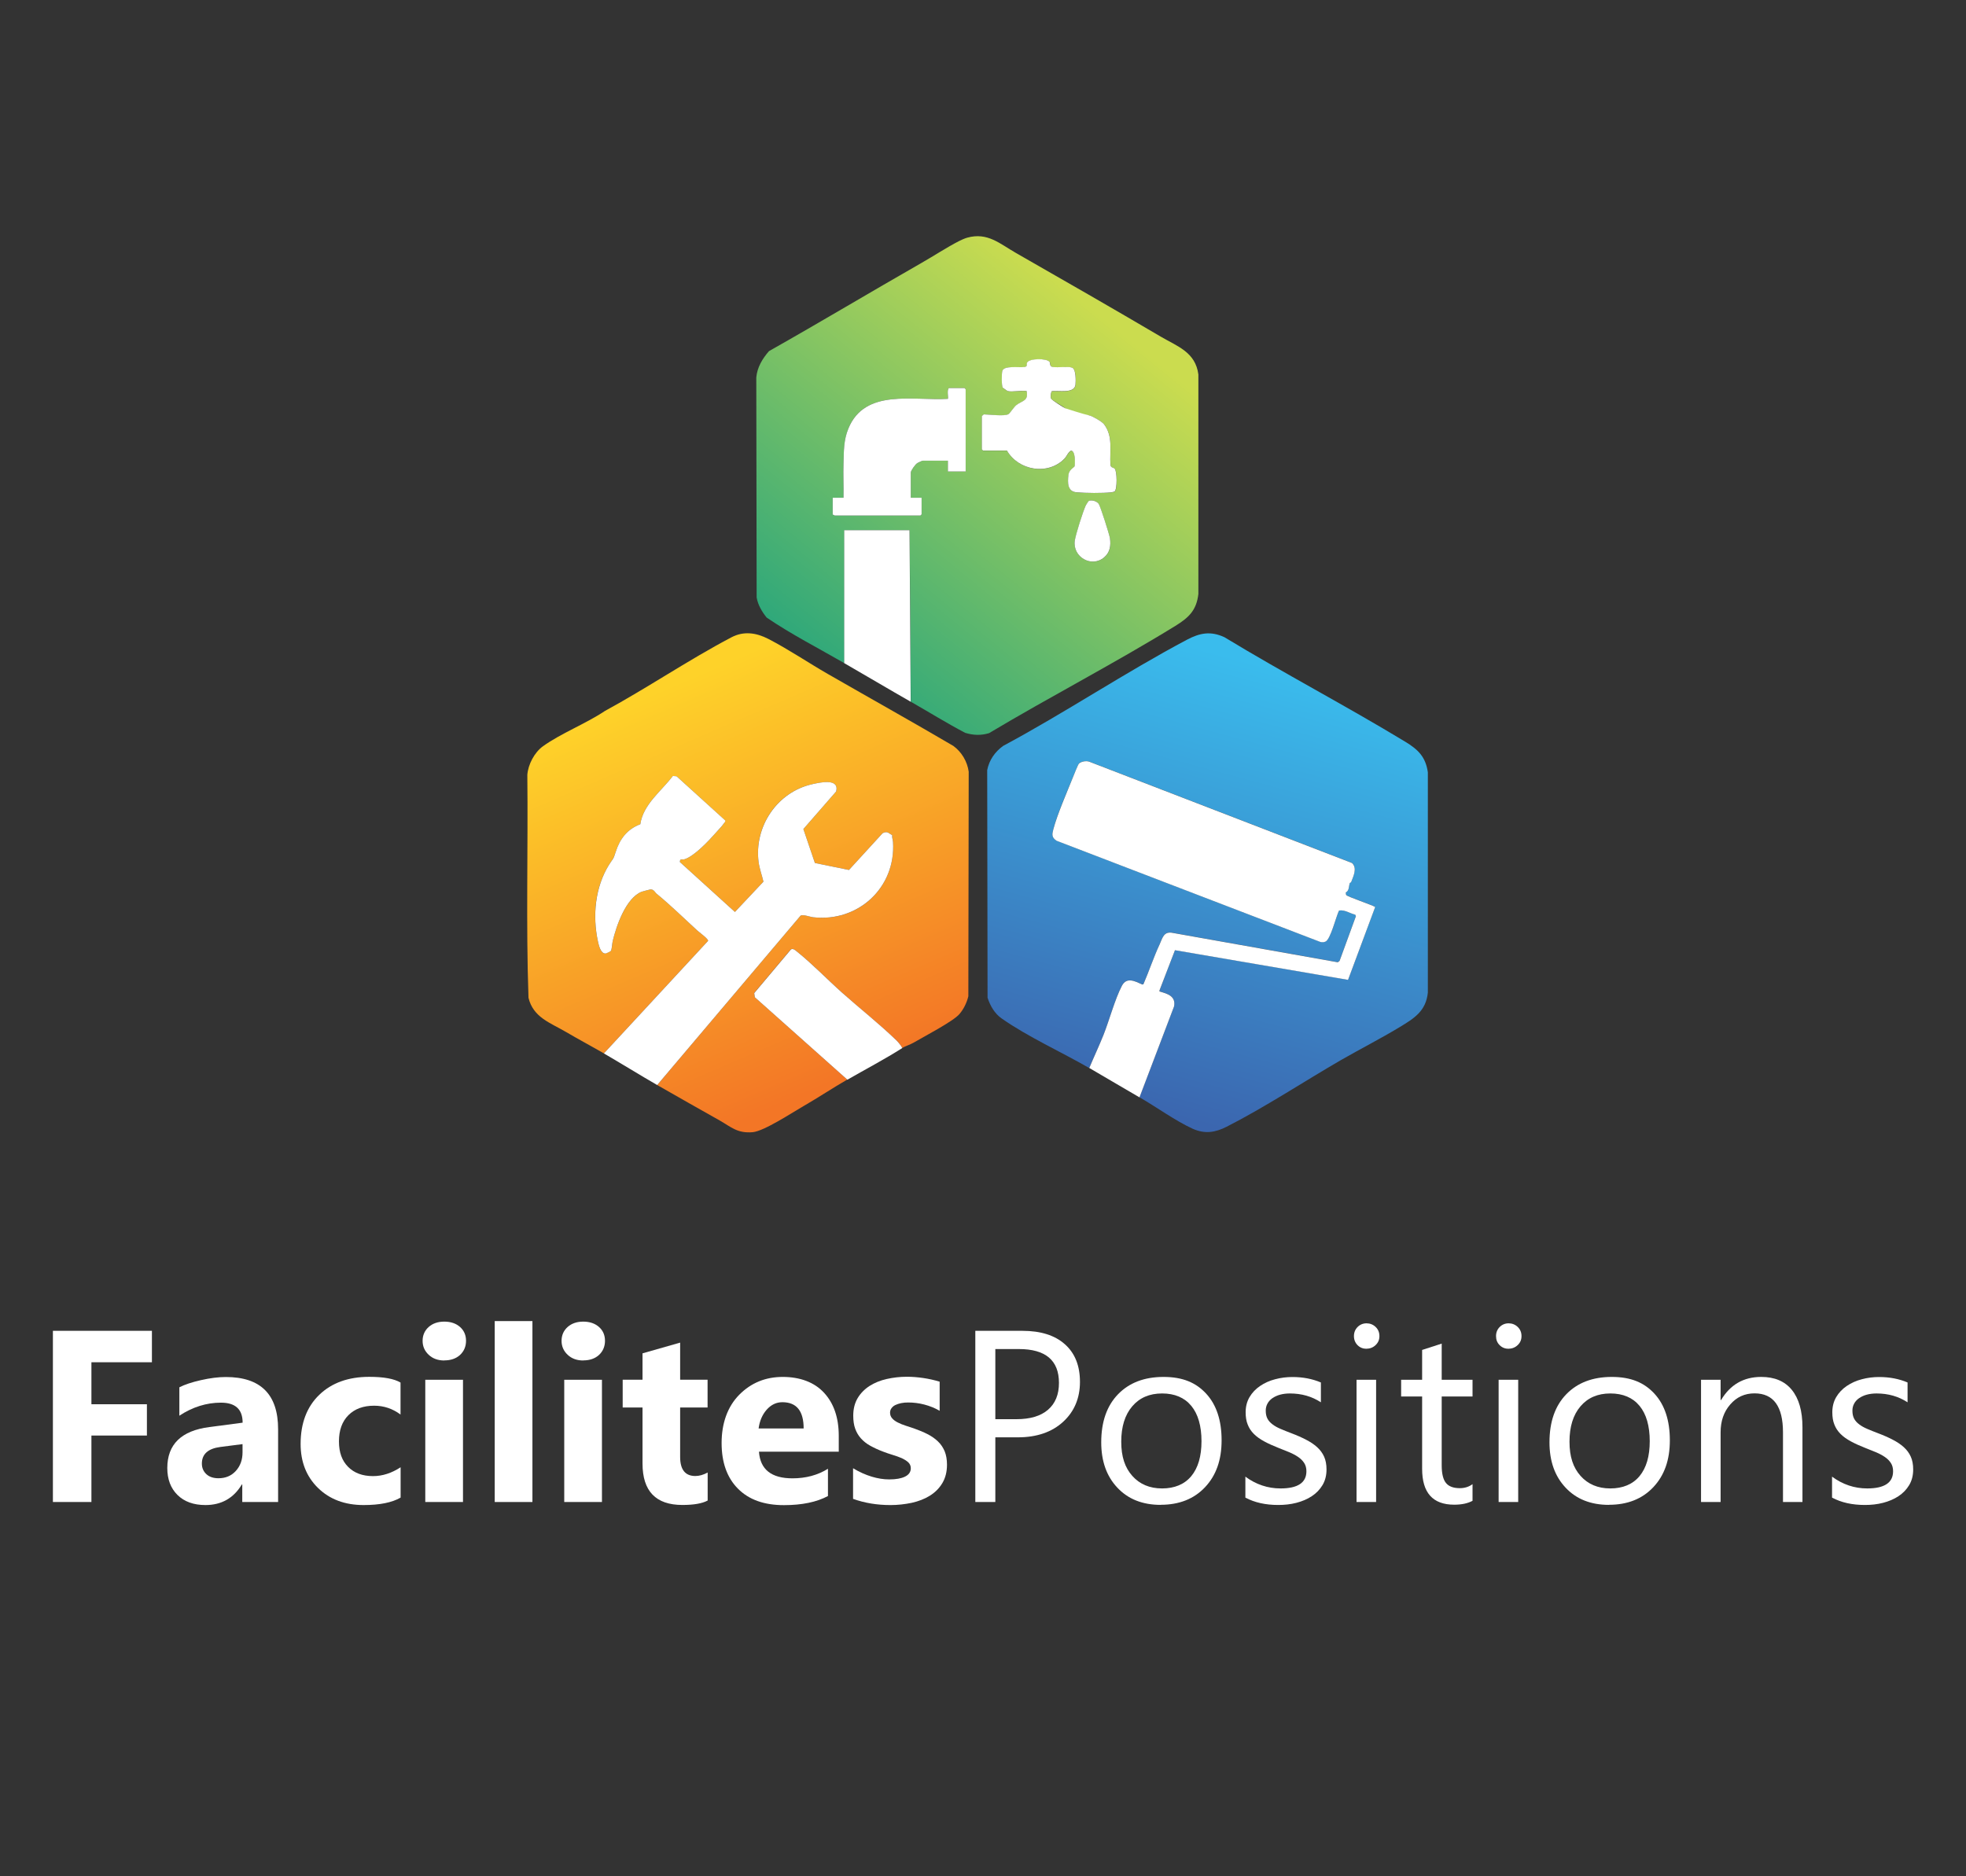
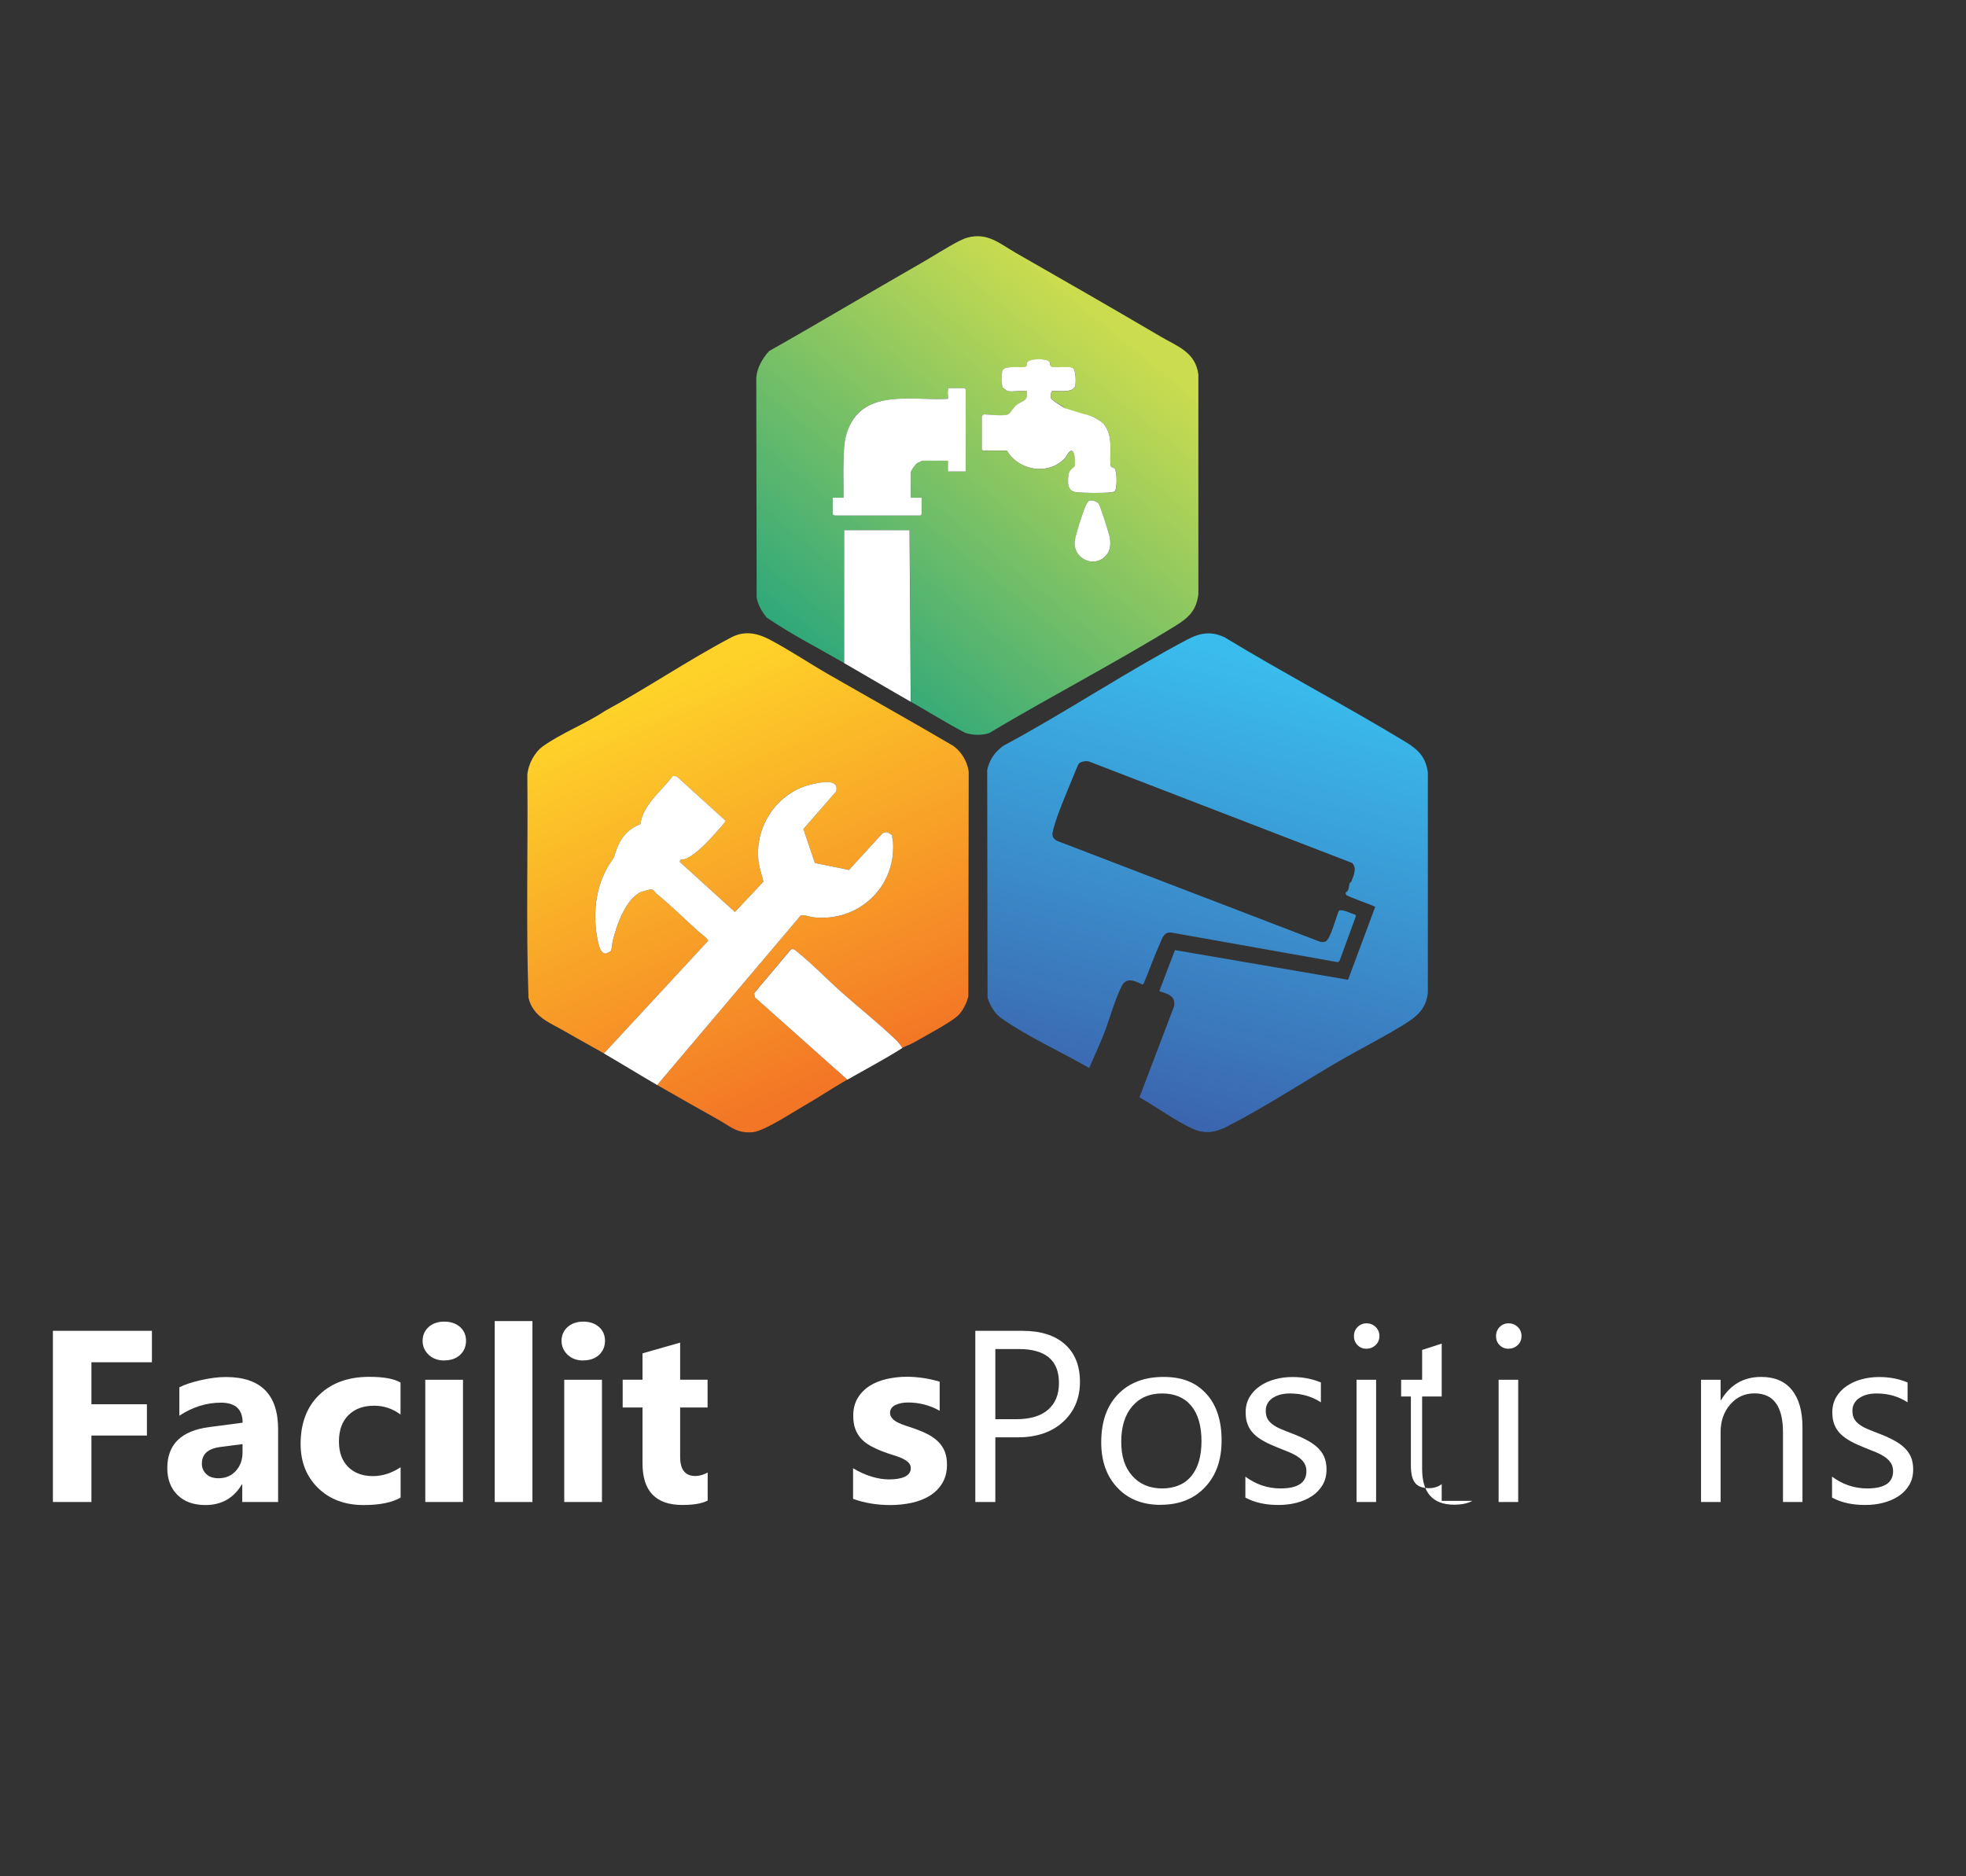
<svg xmlns="http://www.w3.org/2000/svg" id="Layer_1" version="1.1" viewBox="0 0 220 210">
  <rect x="0" y="0" width="220" height="210" fill="#333333" stroke="none" />
  <defs>
    <style>
      .st0 {
        fill: url(#linear-gradient2);
      }

      .st1 {
        fill: #fff;
      }

      .st2 {
        fill: url(#linear-gradient1);
      }

      .st3 {
        display: none;
        fill: #fefdfd;
      }

      .st4 {
        fill: url(#linear-gradient);
      }
    </style>
    <linearGradient id="linear-gradient" x1="92.1" y1="-12.45" x2="125.86" y2="-53.95" gradientTransform="translate(0 88)" gradientUnits="userSpaceOnUse">
      <stop offset="0" stop-color="#2ca77b" />
      <stop offset=".95" stop-color="#cbdc4f" />
    </linearGradient>
    <linearGradient id="linear-gradient1" x1="128.24" y1="36.15" x2="142.25" y2="-15.57" gradientTransform="translate(0 88)" gradientUnits="userSpaceOnUse">
      <stop offset="0" stop-color="#3b66af" />
      <stop offset=".96" stop-color="#3abced" />
    </linearGradient>
    <linearGradient id="linear-gradient2" x1="93.94" y1="34.45" x2="74.13" y2="-11.4" gradientTransform="translate(0 88)" gradientUnits="userSpaceOnUse">
      <stop offset=".03" stop-color="#f37626" />
      <stop offset=".99" stop-color="#fed229" />
    </linearGradient>
  </defs>
  <g>
-     <path class="st3" d="M163.06,25.26v103.62H56.94V25.26h106.12ZM101.91,78.54c2.03,1.16,4.02,2.38,6.08,3.48.91.29,1.76.31,2.67.04,6.87-4.11,14.04-7.82,20.86-12.01,1.47-.91,2.36-1.71,2.57-3.57v-24.57c-.33-2.5-2.33-3.12-4.17-4.21-5.32-3.14-10.83-6.3-16.23-9.38-1.81-1.03-3.18-2.35-5.46-1.72-.3.08-.69.26-.96.4-1.35.7-2.8,1.65-4.15,2.42-5.64,3.23-11.31,6.62-17.08,9.88-.73.84-1.32,1.81-1.42,2.95l.04,24.62c.15.84.6,1.59,1.12,2.25,2.77,1.88,5.79,3.42,8.69,5.1,2.46,1.43,4.95,2.9,7.44,4.32h0ZM100.96,117.29c.23-.15.92-.39,1.27-.59,1.14-.66,4.43-2.38,5.13-3.2.48-.56.83-1.28,1-2l.04-25.13c-.15-1.15-.78-2.2-1.71-2.88-4.66-2.73-9.38-5.37-14.06-8.06-2.19-1.26-4.37-2.74-6.65-3.92-1.36-.7-2.76-.9-4.13-.18-4.79,2.52-9.39,5.65-14.17,8.25-2.1,1.41-4.92,2.49-6.93,3.95-.95.69-1.66,2.03-1.74,3.19.09,8.31-.17,16.66.13,24.96.53,2.19,2.43,2.79,4.16,3.8,1.43.84,2.86,1.6,4.28,2.42,2,1.16,3.96,2.39,5.97,3.54,2.32,1.33,4.66,2.65,6.98,3.96,1.34.75,1.99,1.46,3.7,1.32,1.28-.11,4.48-2.22,5.76-2.96,1.63-.94,3.22-2,4.83-2.93,2.04-1.18,4.19-2.3,6.14-3.54h0ZM127.51,122.83c1.86,1.07,4.04,2.65,5.95,3.52,1.35.61,2.52.42,3.8-.22,4.24-2.15,8.62-5.05,12.79-7.46,2.18-1.26,4.44-2.41,6.59-3.7,1.61-.97,2.93-1.78,3.15-3.86v-24.65c-.25-1.75-1.11-2.56-2.54-3.43-6.66-4.03-13.57-7.66-20.22-11.69-1.55-.72-2.76-.48-4.2.28-6.94,3.68-13.62,8.16-20.56,11.88-.92.65-1.57,1.59-1.79,2.71l.04,25.48c.3.9.79,1.76,1.58,2.32,2.91,2.04,6.73,3.77,9.8,5.55,1.86,1.07,3.75,2.2,5.62,3.29h0v-.02Z" />
    <path class="st4" d="M94.48,74.22c-2.91-1.68-5.93-3.22-8.69-5.1-.53-.66-.97-1.4-1.12-2.25l-.04-24.62c.1-1.14.69-2.11,1.42-2.95,5.77-3.26,11.45-6.66,17.08-9.88,1.35-.77,2.8-1.72,4.15-2.42.28-.14.67-.32.96-.4,2.28-.63,3.65.69,5.46,1.72,5.41,3.09,10.91,6.25,16.23,9.38,1.84,1.08,3.84,1.71,4.17,4.21v24.57c-.21,1.85-1.1,2.66-2.57,3.57-6.82,4.2-13.98,7.9-20.86,12.01-.91.27-1.76.24-2.67-.04-2.07-1.09-4.05-2.32-6.08-3.48l-.13-19.2h-7.31v14.88h0ZM112.77,43.78c.5.13,1.55-.1,2.12,0,.22,1.12-.46,1.04-1.14,1.56-.27.21-.73.92-.87,1.01-.44.29-2.17.03-2.77.04-.06,0-.23.18-.23.2v3.72l.13.13h2.68c1.29,2.24,4.59,2.81,6.44.9.25-.26.4-.73.73-.89.5,0,.47,1.41.4,1.74-.02.11-.62.36-.69.97-.1.86-.13,1.87.91,1.95.97.08,2.94.1,3.89,0,.09,0,.31-.05.37-.1.31-.24.28-2.28,0-2.55-.13-.13-.43-.08-.47-.42-.11-1.61.32-3.16-.72-4.55-.22-.28-1.29-.92-1.63-.98-.65-.13-1.48,0-2.14-.1-.23-.31-.61-.34-.56-.7-.25-.24-1.54-.91-1.61-1.12-.07-.23-.01-.57.08-.79.74-.12,2.56.32,2.67-.75.04-.4.06-1.58-.29-1.84-.42-.31-2.28.1-2.49-.25-.08-.14-.02-.35-.14-.47-.36-.39-2.23-.37-2.49.09-.13.24.13.42-.28.5-.57.11-2.31-.22-2.5.45-.08.27-.09,1.7.05,1.87.02.03.53.38.56.39h-.01ZM108.06,52.77v-9.21l-.13-.13h-1.73c-.28.15-.05,1.13-.13,1.21-3.87.24-9.31-1.2-11.14,3.34-.52,1.28-.5,2.52-.54,3.88-.03,1.28.03,2.57,0,3.85h-1.21v1.9c.09-.03.19.09.22.09h9.6l.13-.13v-1.86h-1.21v-2.81c0-.23.48-.89.69-1.04.1-.07.59-.3.65-.3h2.81v1.21s1.99,0,1.99,0ZM121.82,56.08s-.29.43-.32.5c-.31.67-1.13,3.26-1.23,3.96-.24,1.81,1.9,3.05,3.3,1.84.64-.55.76-1.3.64-2.11-.06-.43-1.05-3.49-1.25-3.85s-.84-.51-1.14-.33h0Z" />
    <path class="st2" d="M121.89,119.54c-3.08-1.78-6.9-3.51-9.8-5.55-.79-.55-1.28-1.41-1.58-2.32l-.04-25.48c.22-1.12.87-2.05,1.79-2.71,6.94-3.72,13.62-8.2,20.56-11.88,1.44-.76,2.65-1,4.2-.28,6.65,4.04,13.57,7.66,20.22,11.69,1.43.87,2.29,1.68,2.54,3.43v24.65c-.21,2.08-1.54,2.89-3.14,3.86-2.15,1.3-4.41,2.45-6.59,3.7-4.16,2.41-8.54,5.3-12.79,7.46-1.27.65-2.45.83-3.8.22-1.91-.87-4.09-2.45-5.95-3.52l3.87-10.18c.22-1.14-.72-1.42-1.62-1.67v-.12l1.72-4.5,19.37,3.32,3.04-8.16c-.4-.24-3.12-1.15-3.25-1.34-.06-.08-.05-.2-.04-.29.41-.19.32-.74.44-1.03.03-.08.14-.08.16-.13.25-.67.71-1.56.09-2.13l-29.4-11.34c-.34-.11-.89-.03-1.15.21-.1.1-.57,1.27-.67,1.52-.68,1.68-1.77,4.16-2.2,5.84-.15.59-.2.9.36,1.28l29.5,11.32c.2.04.42.04.61-.04.56-.27,1.19-2.83,1.5-3.47.65-.1,1.2.33,1.81.46l.08.17-1.83,5.01-.2.15-18.43-3.28c-1.06-.23-1.17.55-1.52,1.31-.66,1.45-1.17,2.97-1.8,4.43l-.12.03c-.83-.37-1.75-.87-2.29.15-.78,1.49-1.39,3.83-2.05,5.48-.5,1.25-1.08,2.48-1.6,3.72h0Z" />
    <path class="st0" d="M67.58,117.9c-1.42-.82-2.85-1.58-4.28-2.42-1.73-1.01-3.63-1.61-4.16-3.8-.29-8.3-.04-16.65-.13-24.96.09-1.16.79-2.5,1.74-3.19,2.01-1.45,4.83-2.54,6.93-3.95,4.78-2.6,9.38-5.73,14.17-8.25,1.37-.72,2.77-.52,4.13.18,2.28,1.18,4.46,2.66,6.65,3.92,4.68,2.69,9.41,5.33,14.06,8.06.92.68,1.55,1.73,1.71,2.88l-.04,25.13c-.17.72-.52,1.44-1,2-.7.82-3.99,2.53-5.13,3.2-.34.2-1.04.44-1.27.59-.11-.25-.44-.65-.64-.84-1.91-1.84-4.09-3.56-6.08-5.34-1.65-1.47-3.34-3.23-5.05-4.6-.18-.15-.46-.41-.69-.26l-4.11,4.89.06.46,10.36,9.23c-1.61.93-3.2,1.99-4.83,2.93-1.29.74-4.48,2.85-5.76,2.96-1.71.14-2.37-.56-3.7-1.32-2.32-1.31-4.67-2.63-6.98-3.96l16.04-18.95c.24-.18,1.06.13,1.4.17,5.05.59,9.28-3.31,8.95-8.43-.02-.26-.12-.5-.09-.76-.42-.2-.49-.49-1.07-.22l-3.77,4.12-3.81-.78-1.29-3.8,3.67-4.21c.37-1.49-1.78-1.01-2.64-.82-3.95.85-6.57,4.73-6.04,8.73.1.75.38,1.48.54,2.19l-3.19,3.39-6.16-5.59c0-.44.26-.22.52-.31,1.1-.35,2.69-2.04,3.49-2.95.23-.26.61-.64.8-.91.08-.11.17-.22.25-.34v-.15l-5.43-4.94-.42-.03c-1.29,1.71-3.31,3.16-3.64,5.4-1.48.56-2.29,1.67-2.76,3.12-.29.9-.28.68-.74,1.42-1.57,2.51-1.87,5.7-1.24,8.57.09.41.28,1.33.8,1.36.11,0,.59-.22.65-.29.12-.15.14-.83.2-1.09.41-1.71,1.47-4.8,3.23-5.53.08-.03.96-.27,1.02-.27.38,0,.49.34.68.5,1.57,1.29,3.02,2.7,4.5,4.07.23.22,1.25.93,1.25,1.19l-11.66,12.6h-.01.01Z" />
-     <path class="st1" d="M121.89,119.54c.52-1.24,1.1-2.47,1.6-3.72.65-1.64,1.27-3.98,2.05-5.48.54-1.03,1.46-.52,2.29-.15l.12-.03c.63-1.46,1.13-2.98,1.8-4.43.35-.76.46-1.54,1.52-1.31l18.43,3.28.2-.15,1.83-5.01-.08-.17c-.61-.14-1.16-.57-1.81-.46-.32.64-.94,3.2-1.5,3.47-.19.09-.41.09-.61.04l-29.5-11.32c-.56-.38-.51-.7-.36-1.28.44-1.68,1.53-4.16,2.2-5.84.1-.25.56-1.42.67-1.52.26-.24.81-.33,1.15-.21l29.4,11.34c.62.58.16,1.46-.09,2.13-.02.06-.13.06-.16.13-.11.29-.04.84-.44,1.03,0,.1,0,.21.04.29.13.19,2.85,1.1,3.25,1.34l-3.04,8.16-19.37-3.32-1.73,4.5v.12c.91.25,1.85.53,1.63,1.67l-3.87,10.18c-1.87-1.08-3.76-2.21-5.62-3.29h0Z" />
    <path class="st1" d="M67.58,117.9l11.66-12.6c0-.25-1.02-.97-1.25-1.19-1.48-1.36-2.93-2.78-4.5-4.07-.19-.15-.3-.49-.68-.5-.05,0-.94.24-1.02.27-1.76.72-2.82,3.81-3.23,5.53-.06.26-.09.94-.2,1.09-.06.07-.54.31-.65.29-.52-.04-.71-.96-.8-1.36-.62-2.87-.32-6.06,1.24-8.57.46-.74.46-.52.74-1.42.46-1.45,1.28-2.56,2.76-3.12.33-2.24,2.35-3.69,3.64-5.4l.42.03,5.44,4.94v.15c-.09.11-.18.22-.26.34-.19.26-.57.64-.8.91-.8.91-2.39,2.6-3.49,2.95-.26.08-.52-.13-.52.31l6.16,5.59,3.19-3.39c-.16-.71-.44-1.44-.54-2.19-.52-3.99,2.09-7.87,6.04-8.73.86-.19,3.01-.68,2.64.82l-3.67,4.21,1.29,3.8,3.81.78,3.77-4.12c.57-.27.65.02,1.07.22-.04.26.07.51.09.76.33,5.11-3.9,9.01-8.95,8.43-.34-.04-1.16-.35-1.4-.17l-16.04,18.95c-2-1.15-3.97-2.38-5.97-3.54h.01Z" />
    <path class="st1" d="M101.91,78.54c-2.49-1.42-4.97-2.9-7.44-4.32v-14.88h7.31s.13,19.2.13,19.2Z" />
    <path class="st1" d="M94.82,120.84l-10.36-9.23-.06-.46,4.11-4.89c.24-.15.51.11.69.26,1.71,1.37,3.4,3.13,5.05,4.6,1.99,1.77,4.17,3.49,6.08,5.34.19.19.52.58.64.84-1.95,1.24-4.1,2.37-6.14,3.54h-.01Z" />
    <path class="st1" d="M108.06,52.77h-1.99v-1.21h-2.81c-.06,0-.56.23-.65.3-.21.15-.69.81-.69,1.04v2.81h1.21v1.86l-.13.13h-9.6s-.13-.11-.22-.09v-1.9h1.21c.03-1.28-.04-2.57,0-3.85.04-1.35.01-2.59.54-3.88,1.84-4.54,7.27-3.1,11.14-3.34.08-.08-.15-1.06.13-1.21h1.73l.13.13s0,9.21,0,9.21Z" />
    <path class="st1" d="M112.77,43.78s-.54-.36-.56-.39c-.14-.17-.13-1.6-.05-1.87.19-.66,1.92-.34,2.5-.45.4-.08.14-.26.28-.5.27-.47,2.13-.48,2.49-.09.11.12.05.33.14.47.21.35,2.07-.06,2.49.25.34.25.33,1.43.29,1.84-.11,1.07-1.93.62-2.67.75-.09.23-.15.56-.08.79.06.21,1.55,1.1,1.61,1.12s2.06.67,2.7.8c.34.07,1.42.7,1.63.98,1.04,1.38.62,2.93.72,4.55.04.34.34.29.47.42.28.27.3,2.31,0,2.55-.06.05-.28.09-.37.1-.95.11-2.91.09-3.89,0-1.04-.08-1.01-1.09-.91-1.95.07-.61.67-.85.69-.97.06-.33.1-1.73-.4-1.74-.33.16-.48.63-.73.89-1.85,1.91-5.15,1.34-6.44-.9h-2.68l-.13-.13v-3.72s.17-.19.23-.2c.6,0,2.33.25,2.77-.04.14-.09.6-.8.87-1.01.69-.52,1.36-.44,1.14-1.56-.57-.1-1.62.13-2.12,0h.01Z" />
    <path class="st1" d="M121.82,56.08c.3-.17.94,0,1.14.33s1.19,3.42,1.25,3.85c.11.81,0,1.56-.64,2.11-1.41,1.22-3.55-.03-3.3-1.84.09-.7.92-3.29,1.23-3.96.03-.07.3-.48.32-.5h0Z" />
  </g>
  <g>
    <path class="st1" d="M16.99,152.47h-6.76v4.7h6.21v3.5h-6.21v7.44h-4.31v-19.16h11.08v3.51h0Z" />
    <path class="st1" d="M31.11,168.11h-4v-1.96h-.05c-.92,1.53-2.28,2.3-4.07,2.3-1.33,0-2.37-.38-3.13-1.13-.76-.75-1.14-1.76-1.14-3.01,0-2.65,1.57-4.19,4.72-4.59l3.71-.49c0-1.5-.81-2.24-2.43-2.24s-3.18.49-4.65,1.46v-3.18c.59-.3,1.39-.57,2.41-.8s1.95-.35,2.79-.35c3.9,0,5.85,1.95,5.85,5.84v8.18h0v-.03ZM27.14,162.55v-.92l-2.49.32c-1.37.18-2.06.8-2.06,1.86,0,.48.17.87.5,1.18s.79.46,1.36.46c.79,0,1.44-.27,1.94-.82s.75-1.24.75-2.08h0Z" />
    <path class="st1" d="M44.82,167.62c-.95.55-2.33.83-4.13.83-2.1,0-3.8-.64-5.1-1.91s-1.95-2.92-1.95-4.93c0-2.32.7-4.16,2.09-5.5s3.26-2.01,5.59-2.01c1.61,0,2.78.21,3.5.64v3.58c-.88-.66-1.87-.99-2.95-.99-1.21,0-2.17.35-2.88,1.06-.71.71-1.06,1.69-1.06,2.93s.34,2.16,1.02,2.85,1.61,1.04,2.79,1.04c1.05,0,2.08-.33,3.09-.99v3.39h0Z" />
    <path class="st1" d="M49.72,152.27c-.71,0-1.3-.21-1.75-.64-.45-.42-.68-.94-.68-1.56s.23-1.15.68-1.55c.45-.4,1.04-.6,1.75-.6s1.31.2,1.76.6c.45.4.67.92.67,1.55s-.23,1.17-.67,1.58c-.45.41-1.04.61-1.76.61h0ZM51.81,168.11h-4.22v-13.68h4.22v13.68h0Z" />
    <path class="st1" d="M59.58,168.11h-4.22v-20.25h4.22v20.25Z" />
    <path class="st1" d="M65.27,152.27c-.71,0-1.3-.21-1.75-.64-.45-.42-.68-.94-.68-1.56s.23-1.15.68-1.55c.45-.4,1.04-.6,1.75-.6s1.31.2,1.76.6c.45.4.67.92.67,1.55s-.23,1.17-.67,1.58c-.45.41-1.04.61-1.76.61h0ZM67.36,168.11h-4.22v-13.68h4.22v13.68h0Z" />
    <path class="st1" d="M79.18,167.95c-.62.33-1.56.49-2.82.49-2.97,0-4.46-1.54-4.46-4.64v-6.27h-2.22v-3.11h2.22v-2.95l4.21-1.2v4.15h3.07v3.11h-3.07v5.53c0,1.43.57,2.14,1.7,2.14.44,0,.9-.13,1.38-.39v3.13h0Z" />
-     <path class="st1" d="M93.85,162.48h-8.92c.14,1.99,1.39,2.98,3.75,2.98,1.51,0,2.83-.36,3.97-1.07v3.05c-1.26.68-2.91,1.02-4.93,1.02-2.21,0-3.92-.61-5.14-1.84s-1.83-2.93-1.83-5.12.66-4.07,1.98-5.4c1.32-1.33,2.94-1.99,4.86-1.99s3.54.59,4.63,1.78c1.09,1.18,1.64,2.79,1.64,4.82v1.78h-.01ZM89.93,159.88c0-1.96-.79-2.94-2.38-2.94-.68,0-1.26.28-1.76.84-.49.56-.79,1.26-.9,2.1h5.04Z" />
    <path class="st1" d="M95.46,167.75v-3.42c.69.42,1.39.73,2.08.94s1.34.31,1.96.31c.75,0,1.34-.1,1.77-.31s.65-.52.65-.94c0-.27-.1-.49-.29-.67-.2-.18-.45-.33-.75-.47-.31-.13-.64-.25-1.01-.36-.36-.11-.72-.23-1.05-.36-.54-.2-1.02-.43-1.44-.66s-.76-.51-1.04-.82-.49-.67-.64-1.08-.22-.9-.22-1.46c0-.77.17-1.43.5-1.98s.78-1,1.34-1.36c.56-.35,1.19-.61,1.91-.77s1.46-.25,2.24-.25c.61,0,1.22.05,1.84.14.62.09,1.24.23,1.84.41v3.26c-.53-.31-1.11-.54-1.72-.7s-1.21-.23-1.8-.23c-.28,0-.54.02-.78.07s-.46.12-.65.21c-.19.09-.33.21-.44.36s-.16.31-.16.5c0,.25.08.46.24.64.16.18.37.33.63.46.26.13.54.25.86.35s.63.21.94.31c.56.2,1.07.41,1.52.64s.84.5,1.17.82c.33.31.57.68.75,1.1.17.42.26.92.26,1.5,0,.81-.18,1.5-.53,2.08s-.82,1.04-1.4,1.4-1.26.62-2.02.79c-.76.16-1.55.25-2.37.25-1.51,0-2.9-.23-4.18-.69h0Z" />
    <path class="st1" d="M111.38,160.87v7.24h-2.24v-19.16h5.26c2.05,0,3.64.5,4.76,1.5,1.13,1,1.69,2.41,1.69,4.22s-.63,3.31-1.88,4.46-2.94,1.74-5.07,1.74h-2.52ZM111.38,150.99v7.85h2.35c1.55,0,2.73-.35,3.55-1.06.82-.71,1.22-1.71,1.22-3,0-2.53-1.5-3.79-4.49-3.79h-2.63Z" />
    <path class="st1" d="M129.88,168.43c-2.02,0-3.64-.64-4.84-1.92-1.21-1.28-1.81-2.97-1.81-5.08,0-2.3.63-4.09,1.88-5.38s2.95-1.94,5.09-1.94,3.63.63,4.78,1.88,1.72,3,1.72,5.22-.62,3.93-1.85,5.24c-1.23,1.31-2.89,1.97-4.96,1.97h0ZM130.04,155.96c-1.41,0-2.52.48-3.34,1.44s-1.23,2.28-1.23,3.96.41,2.9,1.24,3.83,1.94,1.4,3.33,1.4,2.51-.46,3.27-1.38c.76-.92,1.14-2.22,1.14-3.91s-.38-3.03-1.14-3.95-1.85-1.39-3.27-1.39h0Z" />
    <path class="st1" d="M139.36,167.62v-2.35c1.19.88,2.51,1.32,3.94,1.32,1.92,0,2.89-.64,2.89-1.92,0-.36-.08-.67-.25-.93-.16-.25-.39-.48-.67-.67s-.61-.37-.99-.53-.79-.32-1.22-.49c-.61-.24-1.14-.48-1.6-.73s-.84-.52-1.15-.83-.54-.66-.69-1.05c-.16-.39-.23-.85-.23-1.38,0-.64.15-1.21.44-1.7.29-.49.69-.91,1.18-1.24.49-.33,1.05-.59,1.68-.75.63-.17,1.28-.25,1.94-.25,1.18,0,2.24.21,3.18.61v2.22c-1.01-.66-2.16-.99-3.47-.99-.41,0-.78.05-1.11.14s-.61.23-.85.39c-.24.17-.42.37-.55.61s-.19.5-.19.78c0,.36.06.65.19.9s.32.45.57.64.55.36.91.51.76.32,1.22.49c.61.23,1.15.47,1.63.72.48.25.89.52,1.23.83s.6.66.78,1.06.27.88.27,1.43c0,.68-.15,1.26-.45,1.76s-.7.91-1.2,1.24-1.07.57-1.72.74-1.33.24-2.04.24c-1.41,0-2.63-.27-3.66-.82h0Z" />
    <path class="st1" d="M152.92,150.96c-.39,0-.73-.13-1-.4s-.41-.61-.41-1.02.14-.75.41-1.02.61-.41,1-.41.74.14,1.02.41.42.61.42,1.02-.14.73-.42,1-.62.41-1.02.41h0ZM153.99,168.11h-2.19v-13.68h2.19v13.68h0Z" />
-     <path class="st1" d="M164.77,167.98c-.52.28-1.2.43-2.04.43-2.4,0-3.59-1.34-3.59-4.01v-8.1h-2.35v-1.87h2.35v-3.34l2.19-.71v4.05h3.45v1.87h-3.45v7.71c0,.92.16,1.57.47,1.96s.83.59,1.55.59c.55,0,1.03-.15,1.43-.45v1.87h-.01Z" />
+     <path class="st1" d="M164.77,167.98c-.52.28-1.2.43-2.04.43-2.4,0-3.59-1.34-3.59-4.01v-8.1h-2.35v-1.87h2.35v-3.34l2.19-.71v4.05v1.87h-3.45v7.71c0,.92.16,1.57.47,1.96s.83.59,1.55.59c.55,0,1.03-.15,1.43-.45v1.87h-.01Z" />
    <path class="st1" d="M168.82,150.96c-.39,0-.73-.13-1-.4-.28-.27-.41-.61-.41-1.02s.14-.75.41-1.02.61-.41,1-.41.74.14,1.02.41.42.61.42,1.02-.14.73-.42,1-.62.41-1.02.41h0ZM169.89,168.11h-2.19v-13.68h2.19v13.68h0Z" />
-     <path class="st1" d="M180.04,168.43c-2.02,0-3.64-.64-4.84-1.92-1.21-1.28-1.81-2.97-1.81-5.08,0-2.3.63-4.09,1.88-5.38s2.95-1.94,5.09-1.94,3.63.63,4.78,1.88,1.72,3,1.72,5.22-.62,3.93-1.85,5.24-2.89,1.97-4.96,1.97h0ZM180.2,155.96c-1.41,0-2.52.48-3.34,1.44s-1.23,2.28-1.23,3.96.41,2.9,1.24,3.83,1.94,1.4,3.33,1.4,2.51-.46,3.27-1.38c.76-.92,1.14-2.22,1.14-3.91s-.38-3.03-1.14-3.95-1.85-1.39-3.27-1.39h0Z" />
    <path class="st1" d="M201.71,168.11h-2.19v-7.8c0-2.9-1.06-4.36-3.18-4.36-1.1,0-2,.41-2.72,1.24-.72.82-1.08,1.86-1.08,3.12v7.8h-2.19v-13.68h2.19v2.27h.05c1.03-1.73,2.53-2.59,4.49-2.59,1.5,0,2.64.48,3.43,1.45s1.19,2.36,1.19,4.19v8.36h0Z" />
    <path class="st1" d="M205.01,167.62v-2.35c1.19.88,2.51,1.32,3.94,1.32,1.92,0,2.89-.64,2.89-1.92,0-.36-.08-.67-.25-.93-.16-.25-.39-.48-.67-.67s-.61-.37-.99-.53-.79-.32-1.22-.49c-.61-.24-1.14-.48-1.6-.73s-.84-.52-1.15-.83-.54-.66-.69-1.05c-.16-.39-.23-.85-.23-1.38,0-.64.15-1.21.44-1.7.29-.49.69-.91,1.18-1.24.49-.33,1.05-.59,1.68-.75.63-.17,1.28-.25,1.94-.25,1.18,0,2.24.21,3.18.61v2.22c-1.01-.66-2.16-.99-3.47-.99-.41,0-.78.05-1.11.14s-.61.23-.85.39c-.24.17-.42.37-.55.61s-.19.5-.19.78c0,.36.06.65.19.9s.32.45.57.64.55.36.91.51.76.32,1.22.49c.61.23,1.15.47,1.63.72.48.25.89.52,1.23.83s.6.66.78,1.06.27.88.27,1.43c0,.68-.15,1.26-.45,1.76s-.7.91-1.2,1.24-1.07.57-1.72.74-1.33.24-2.04.24c-1.41,0-2.63-.27-3.66-.82h0Z" />
  </g>
</svg>